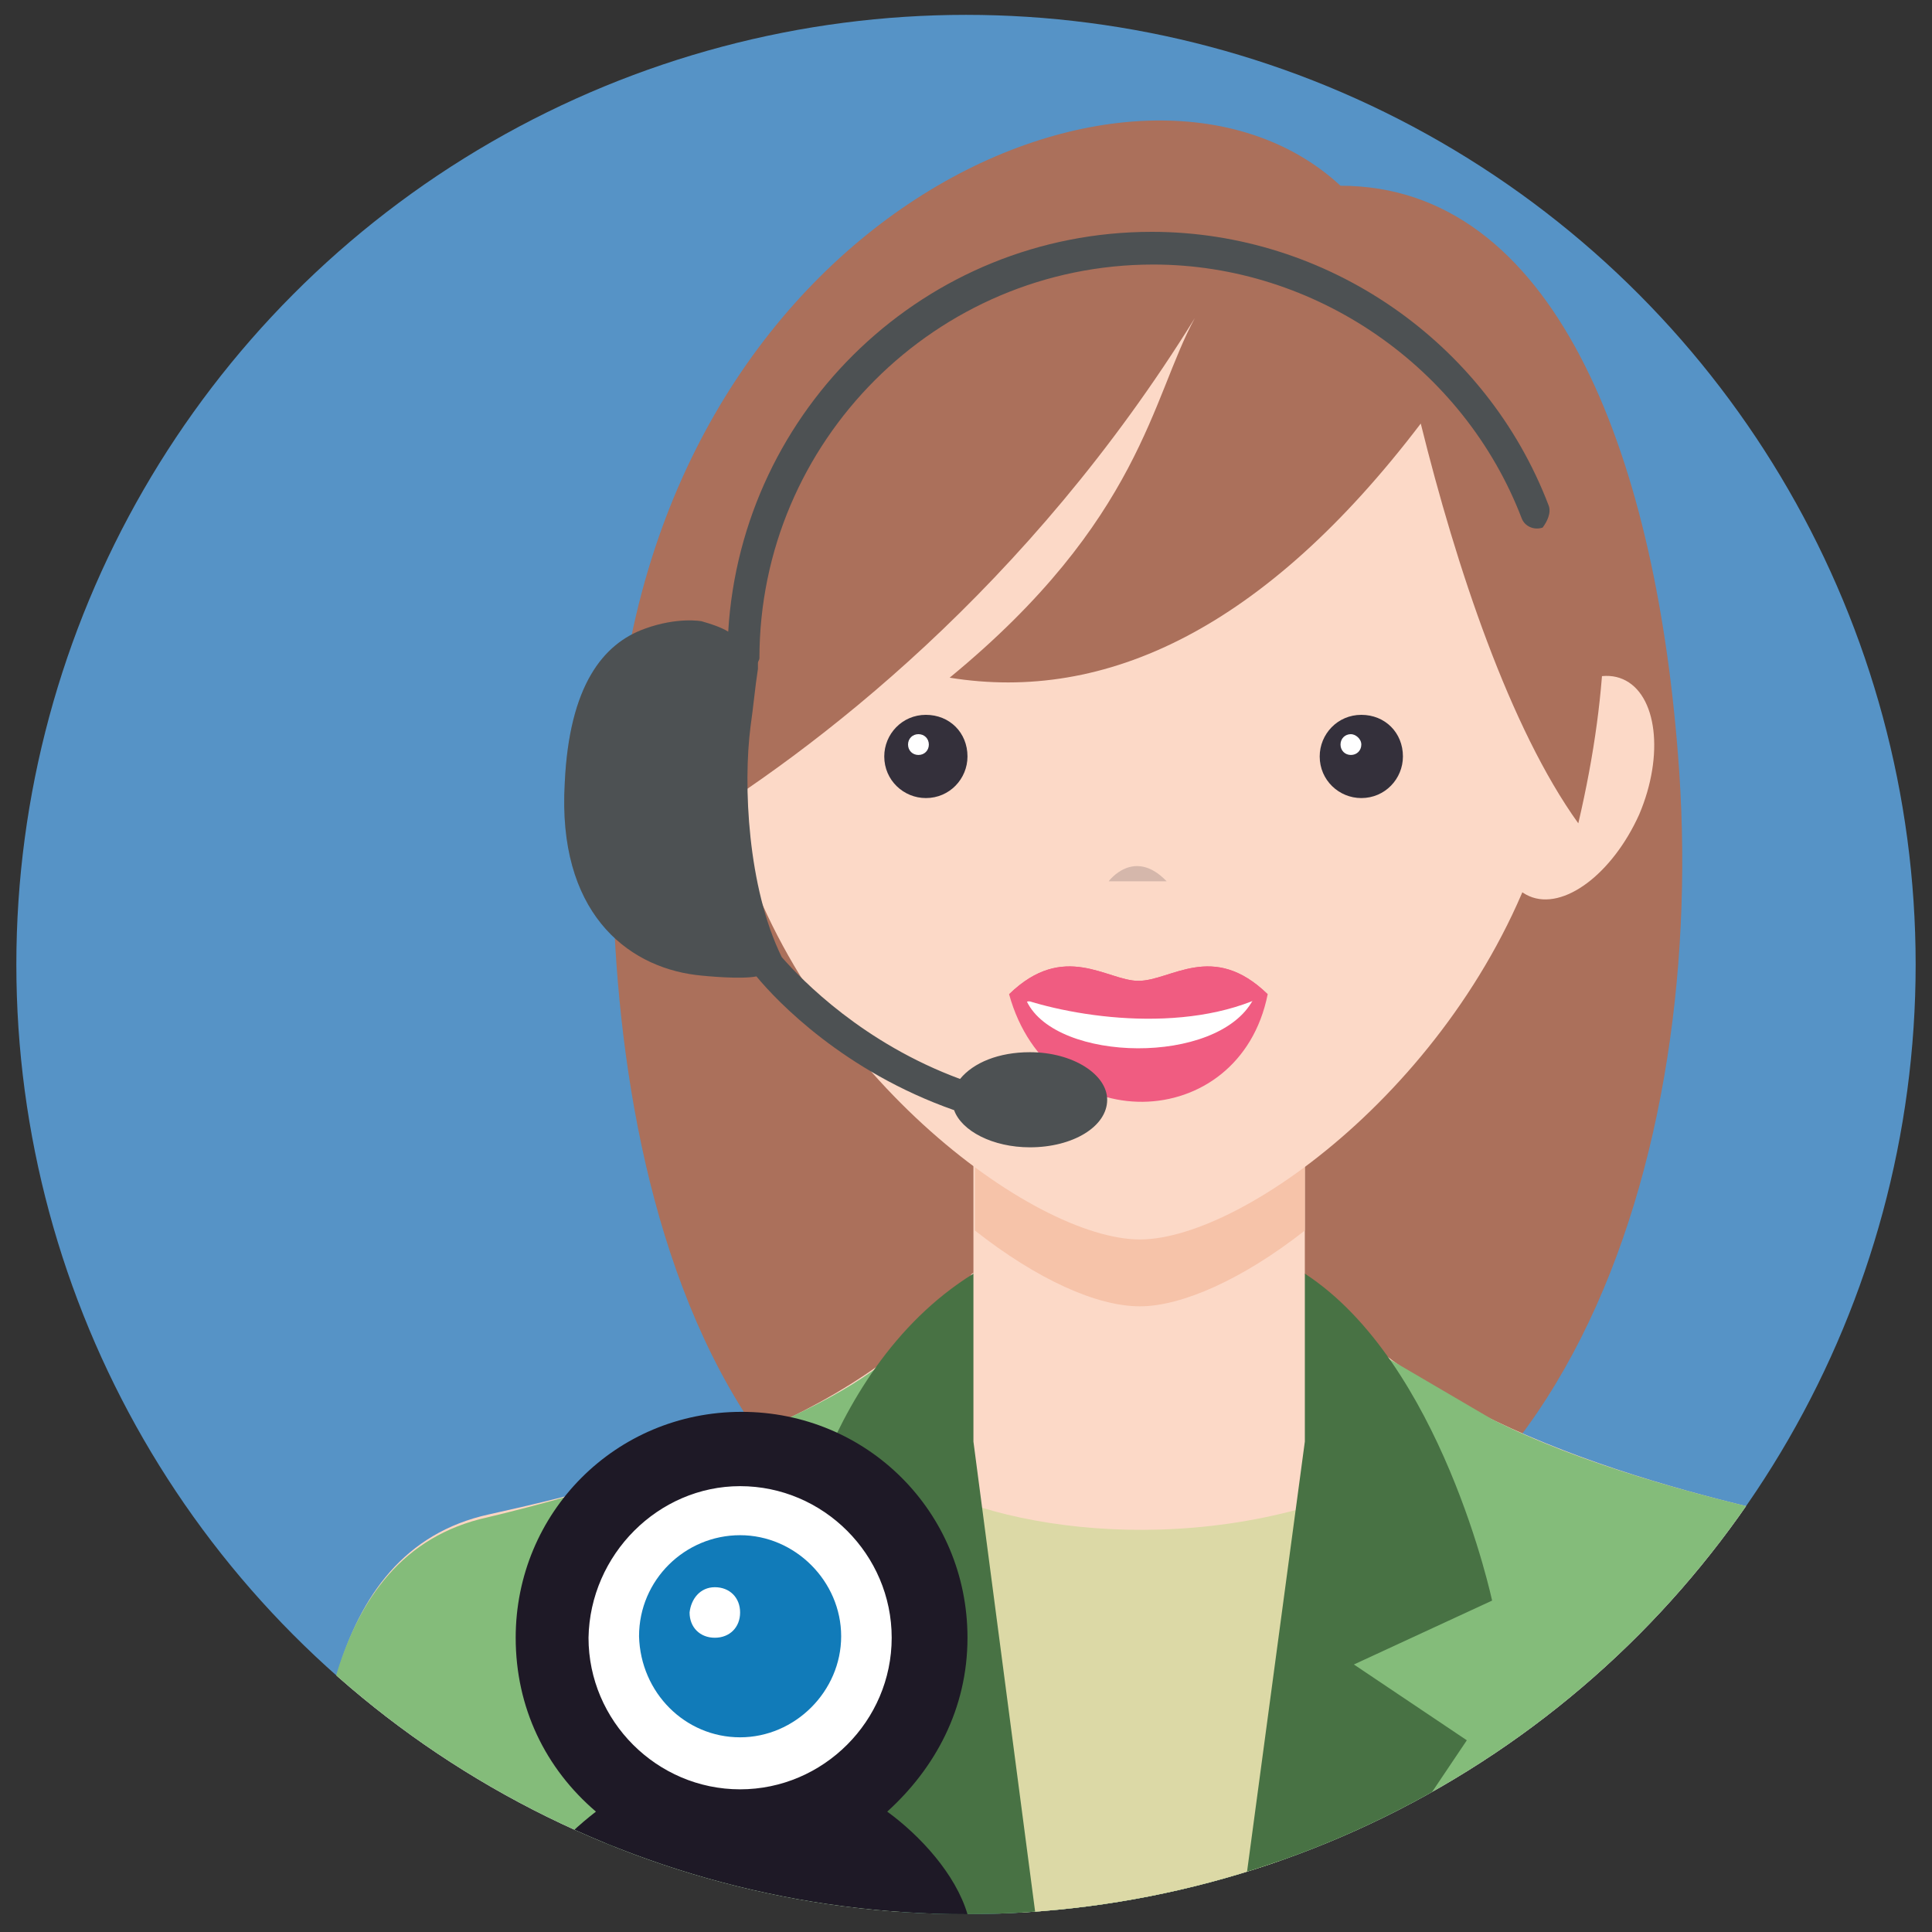
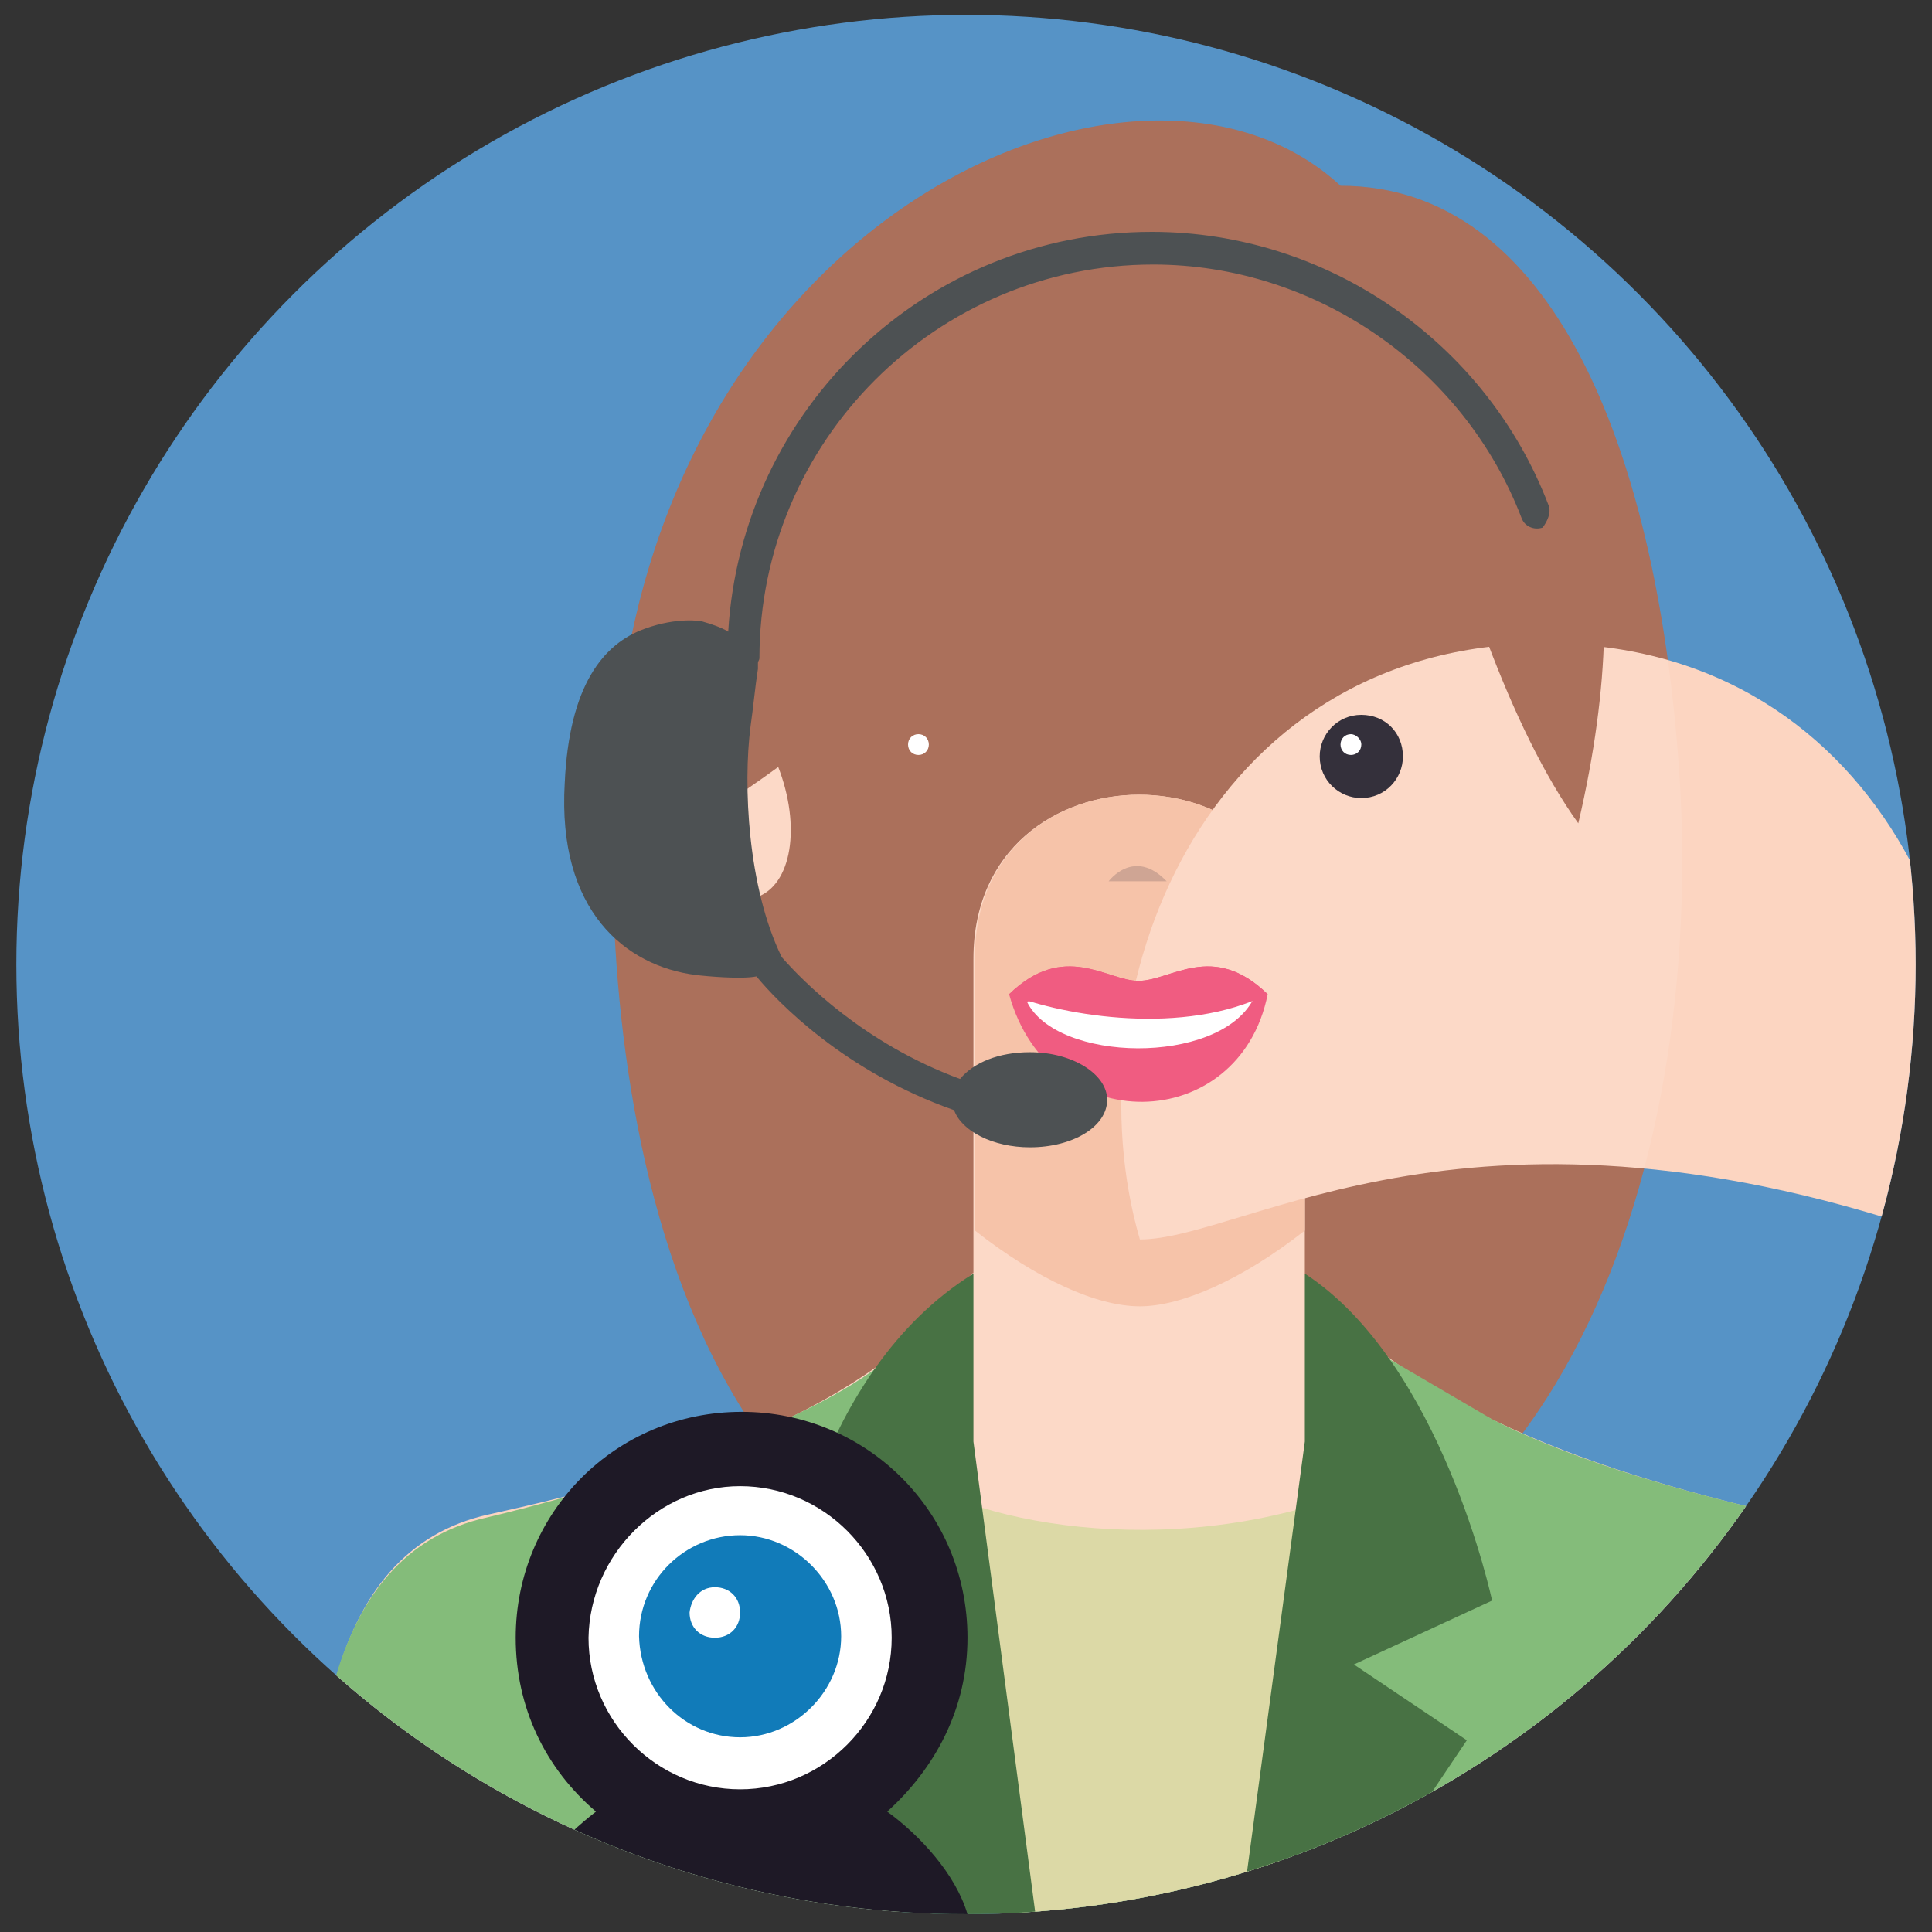
<svg xmlns="http://www.w3.org/2000/svg" xmlns:xlink="http://www.w3.org/1999/xlink" version="1.1" x="0px" y="0px" width="130px" height="130px" viewBox="0 0 130 130" style="enable-background:new 0 0 130 130;" xml:space="preserve">
  <rect x="0" y="0" width="130" height="130" fill="#333333" stroke="none" />
  <style type="text/css">
	.st0{clip-path:url(#SVGID_2_);}
	.st1{fill:#5693C6;}
	.st2{fill-rule:evenodd;clip-rule:evenodd;fill:#A26049;}
	.st3{fill-rule:evenodd;clip-rule:evenodd;fill:#FCD5C1;}
	.st4{fill-rule:evenodd;clip-rule:evenodd;fill:#F5BCA0;}
	.st5{fill-rule:evenodd;clip-rule:evenodd;fill:#EE4A73;}
	.st6{fill-rule:evenodd;clip-rule:evenodd;fill:#FFFFFF;}
	.st7{fill-rule:evenodd;clip-rule:evenodd;fill:#77B56C;}
	.st8{fill-rule:evenodd;clip-rule:evenodd;fill:#346330;}
	.st9{fill-rule:evenodd;clip-rule:evenodd;fill:#D8D59C;}
	.st10{fill:#1E1926;}
	.st11{fill:#FFFFFF;}
	.st12{opacity:0.2;clip-path:url(#SVGID_2_);}
	.st13{fill:#3A3E40;}
	.st14{opacity:0.1;clip-path:url(#SVGID_2_);}
	.st15{fill:#117BB9;}
</style>
  <g id="Livello_2">
</g>
  <g id="Livello_1">
    <defs>
      <circle id="SVGID_1_" cx="65" cy="64.9" r="63.9" />
    </defs>
    <clipPath id="SVGID_2_">
      <use xlink:href="#SVGID_1_" style="overflow:visible;" />
    </clipPath>
    <g class="st0">
      <circle class="st1" cx="65" cy="64.9" r="63.9" />
    </g>
    <g class="st0">
      <path class="st2" d="M77.5,109.5C43.9,110.1,40.2,70.6,41.4,51c2.3-36.4,35.3-51,48.8-38.5c14.3,0,21.1,17.8,22.7,38.2    C115.1,77.8,105.1,108.9,77.5,109.5z" />
    </g>
    <g class="st0">
      <path class="st3" d="M132.2,128.7c0-9.6-0.2-24.1-11.9-26.7c-11.6-2.6-26.9-7.3-33.2-17.3c-0.2,0.3-21.4,0.7-21.7,1    c-6.7,9.5-21.1,13.7-32.5,16.2c-11.4,2.5-11.8,17-11.9,26.7" />
    </g>
    <g class="st0">
      <line class="st3" x1="21.1" y1="128.7" x2="132.2" y2="128.7" />
    </g>
    <g class="st0">
      <path class="st3" d="M87.8,64.5v27.3c-6.1,8-16.1,7.8-22.3,0V64.5C65.5,49.8,87.8,49.8,87.8,64.5z" />
    </g>
    <g class="st0">
      <path class="st4" d="M87.8,64.5v18.3c-4.2,3.3-8.3,5.1-11.1,5.1c-2.9,0-6.9-1.8-11.1-5.1V64.5C65.5,49.8,87.8,49.8,87.8,64.5z" />
    </g>
    <g class="st0">
-       <path class="st3" d="M76.7,83.4c-7.2,0-22.6-11.4-27.3-27.7c-4.8-16.5,4.2-40.1,27.3-40.1c23.1,0,32.1,23.6,27.3,40.1    C99.2,72,83.9,83.4,76.7,83.4z" />
+       <path class="st3" d="M76.7,83.4c-4.8-16.5,4.2-40.1,27.3-40.1c23.1,0,32.1,23.6,27.3,40.1    C99.2,72,83.9,83.4,76.7,83.4z" />
    </g>
    <g class="st0">
      <path class="st5" d="M67.9,66.9c3.7-3.6,6.6-0.9,8.7-0.9c2.2,0,5-2.7,8.7,0.9C83.4,76.4,70.6,76.7,67.9,66.9z" />
    </g>
    <g class="st0">
      <path class="st6" d="M69.1,67.4c2-0.5,12.3-0.6,15.2-0.1C81.9,71.7,71.1,71.5,69.1,67.4z" />
    </g>
    <g class="st0">
      <path class="st5" d="M67.9,66.9c3.7-3.6,6.6-0.9,8.7-0.9c2.2,0,5-2.7,8.7,0.9C79.7,69.7,71.7,68.4,67.9,66.9z" />
    </g>
    <g class="st0">
      <path class="st3" d="M44.8,45.7c2.3-1,5.6,1.5,7.4,5.5c1.7,4,1.2,8.1-1.1,9.1c-2.3,1-5.6-1.5-7.4-5.5C42,50.8,42.5,46.7,44.8,45.7    z" />
    </g>
    <g class="st0">
      <path class="st3" d="M109.2,45.7c-2.3-1-5.6,1.5-7.4,5.5c-1.7,4-1.2,8.1,1.1,9.1c2.3,1,5.6-1.5,7.4-5.5    C112,50.8,111.5,46.7,109.2,45.7z" />
    </g>
    <g class="st0">
      <path class="st7" d="M132.2,128.7c0-9.6-0.2-24.1-11.9-26.7c-6.2-1.4-14-3.5-19.9-6.5l-7-4.1c-9.6,15.9-11.4,28.7-16.9,31.8    c-5.5-3.1-7.6-15.6-17.2-31.4c-6.3,4.9-20.2,8.8-26.5,10.3c-11.4,2.5-11.8,17-11.9,26.7" />
    </g>
    <g class="st0">
      <line class="st7" x1="21.1" y1="128.7" x2="132.2" y2="128.7" />
    </g>
    <g class="st0">
      <g>
        <path class="st8" d="M41,128.7c0.1-2.2,0.3-4.8,0.8-8c-1,3.1-1.7,5.7-2.2,8H41z" />
      </g>
      <g>
        <path class="st8" d="M112.3,128.7c-0.1-2.2-0.3-4.8-0.8-8c1,3.1,1.7,5.7,2.2,8H112.3z" />
      </g>
    </g>
    <g class="st0">
      <g>
        <path class="st9" d="M60.8,99c5,3.7,18.9,6.2,31.4,0.9c-8.6,11.4-5.7,29.6-5.7,29.6H68.9C68.9,129.4,67.1,113.5,60.8,99z" />
      </g>
      <g>
        <g>
          <path class="st8" d="M65.5,85.7V97l4.2,32h-7.2l-8-11.9l7.6-5.1l-9.3-4.3C52.8,107.7,54.7,92.4,65.5,85.7z" />
        </g>
        <g>
          <path class="st8" d="M87.8,85.7V97l-4.3,32h7.2l8-11.9l-7.6-5.1l9.3-4.3C100.4,107.7,97,91.7,87.8,85.7z" />
        </g>
      </g>
    </g>
    <g class="st0">
      <g>
-         <path class="st10" d="M65.1,50.9c0,1.5-1.2,2.8-2.8,2.8c-1.5,0-2.8-1.2-2.8-2.8c0-1.5,1.2-2.8,2.8-2.8     C63.9,48.1,65.1,49.3,65.1,50.9z" />
-       </g>
+         </g>
      <g>
        <path class="st11" d="M62.5,50.1c0,0.4-0.3,0.7-0.7,0.7c-0.4,0-0.7-0.3-0.7-0.7c0-0.4,0.3-0.7,0.7-0.7     C62.2,49.4,62.5,49.7,62.5,50.1z" />
      </g>
    </g>
    <g class="st12">
      <path class="st10" d="M74.6,59.3c0,0,1.7-2.3,3.9,0" />
    </g>
    <g class="st0">
      <g>
        <path class="st10" d="M94.4,50.9c0,1.5-1.2,2.8-2.8,2.8c-1.5,0-2.8-1.2-2.8-2.8c0-1.5,1.2-2.8,2.8-2.8     C93.2,48.1,94.4,49.3,94.4,50.9z" />
      </g>
      <g>
        <path class="st11" d="M91.6,50.1c0,0.4-0.3,0.7-0.7,0.7c-0.4,0-0.7-0.3-0.7-0.7c0-0.4,0.3-0.7,0.7-0.7     C91.2,49.4,91.6,49.7,91.6,50.1z" />
      </g>
    </g>
    <g class="st0">
      <path class="st2" d="M106.2,55.4c8.8-37.6-17.7-43.9-33.1-43.9c-17.4,0-30.5,20.6-27.5,44.6c9.3-5.6,23.6-16.6,34.8-34.7    c-2.9,5.3-3.6,13.6-16.5,24.2c10.5,1.7,21.2-3.3,31.7-17.1C98,38.2,101.6,49,106.2,55.4z" />
    </g>
    <g class="st0">
      <path class="st13" d="M104.2,34c-4.2-11-14.9-18.4-26.7-18.4c-15.2,0-27.6,11.9-28.5,26.9c-0.5-0.3-1.1-0.5-1.8-0.7    c0,0-1.6-0.3-3.8,0.5c-2.8,1-5.1,3.8-5.4,10.4c-0.5,8.6,4.1,12.3,8.8,12.9c0.8,0.1,3.1,0.3,4.1,0.1c1.4,1.7,5.9,6.4,13.3,9    c0.5,1.4,2.6,2.5,5.1,2.5c2.9,0,5.2-1.4,5.2-3.2c0-1.7-2.3-3.2-5.2-3.2c-2.1,0-3.8,0.7-4.7,1.8c-6.5-2.4-10.6-6.6-12-8.2    c-2.3-4.7-2.6-11.6-2.1-15.5c0.2-1.4,0.3-2.6,0.5-3.9c0-0.1,0-0.3,0-0.4c0-0.1,0.1-0.2,0.1-0.3c0-14.6,11.9-26.5,26.5-26.5    c10.9,0,20.9,6.9,24.8,17.1c0.2,0.5,0.8,0.8,1.4,0.6C104.1,35.1,104.4,34.5,104.2,34z" />
    </g>
    <g class="st14">
      <g>
        <path class="st6" d="M77.5,109.5C43.9,110.1,40.2,70.6,41.4,51c2.3-36.4,35.3-51,48.8-38.5c14.3,0,21.1,17.8,22.7,38.2     C115.1,77.8,105.1,108.9,77.5,109.5z" />
      </g>
      <g>
        <path class="st6" d="M132.2,128.7c0-9.6-0.2-24.1-11.9-26.7c-6.2-1.4-14-3.5-19.9-6.5l-7-4.1c-9.6,15.9-11.4,28.7-16.9,31.8     c-5.5-3.1-7.6-15.6-17.2-31.4c-6.3,4.9-20.2,8.8-26.5,10.3c-11.4,2.5-11.8,17-11.9,26.7" />
      </g>
      <g>
        <g>
          <path class="st6" d="M60.8,99c5,3.7,18.9,6.2,31.4,0.9c-8.6,11.4-5.7,29.6-5.7,29.6H68.9C68.9,129.4,67.1,113.5,60.8,99z" />
        </g>
        <g>
          <g>
            <path class="st6" d="M65.5,85.7V97l4.2,32h-7.2l-8-11.9l7.6-5.1l-9.3-4.3C52.8,107.7,54.7,92.4,65.5,85.7z" />
          </g>
          <g>
            <path class="st6" d="M87.8,85.7V97l-4.3,32h7.2l8-11.9l-7.6-5.1l9.3-4.3C100.4,107.7,97,91.7,87.8,85.7z" />
          </g>
        </g>
      </g>
      <g>
        <path class="st11" d="M104.2,34c-4.2-11-14.9-18.4-26.7-18.4c-15.2,0-27.6,11.9-28.5,26.9c-0.5-0.3-1.1-0.5-1.8-0.7     c0,0-1.6-0.3-3.8,0.5c-2.8,1-5.1,3.8-5.4,10.4c-0.5,8.6,4.1,12.3,8.8,12.9c0.8,0.1,3.1,0.3,4.1,0.1c1.4,1.7,5.9,6.4,13.3,9     c0.5,1.4,2.6,2.5,5.1,2.5c2.9,0,5.2-1.4,5.2-3.2c0-1.7-2.3-3.2-5.2-3.2c-2.1,0-3.8,0.7-4.7,1.8c-6.5-2.4-10.6-6.6-12-8.2     c-2.3-4.7-2.6-11.6-2.1-15.5c0.2-1.4,0.3-2.6,0.5-3.9c0-0.1,0-0.3,0-0.4c0-0.1,0.1-0.2,0.1-0.3c0-14.6,11.9-26.5,26.5-26.5     c10.9,0,20.9,6.9,24.8,17.1c0.2,0.5,0.8,0.8,1.4,0.6C104.1,35.1,104.4,34.5,104.2,34z" />
      </g>
    </g>
    <g class="st0">
      <g>
        <path class="st11" d="M65,110.2c0-8.4-6.8-15.1-15.1-15.1c-8.4,0-15.1,6.8-15.1,15.1c0,8.4,6.8,15.1,15.1,15.1     C58.2,125.3,65,118.5,65,110.2z" />
      </g>
      <g>
        <g>
          <path class="st10" d="M65.1,128.8c-0.8-2.7-3.2-5.3-5.4-6.9c3.2-2.9,5.4-6.9,5.4-11.7c0-8.5-6.8-15.2-15.2-15.2      c-8.5,0-15.2,6.8-15.2,15.2c0,4.7,2,8.8,5.4,11.7c-2.2,1.7-4.6,4.2-5.4,6.9H65.1z M49.8,100c5.6,0,10.2,4.6,10.2,10.2      c0,5.6-4.6,10.2-10.2,10.2c-5.6,0-10.2-4.6-10.2-10.2C39.7,104.6,44.3,100,49.8,100z" />
        </g>
      </g>
      <g>
        <path class="st15" d="M49.8,116.9c3.7,0,6.8-3.1,6.8-6.8c0-3.7-3.1-6.8-6.8-6.8c-3.7,0-6.8,3-6.8,6.8     C43.1,113.9,46.1,116.9,49.8,116.9z M48.1,106.8c1,0,1.7,0.7,1.7,1.7c0,1-0.7,1.7-1.7,1.7c-1,0-1.7-0.7-1.7-1.7     C46.5,107.6,47.1,106.8,48.1,106.8z" />
      </g>
    </g>
  </g>
  <g id="Livello_3">
</g>
  <g id="Livello_4">
</g>
  <g id="Livello_5">
</g>
</svg>